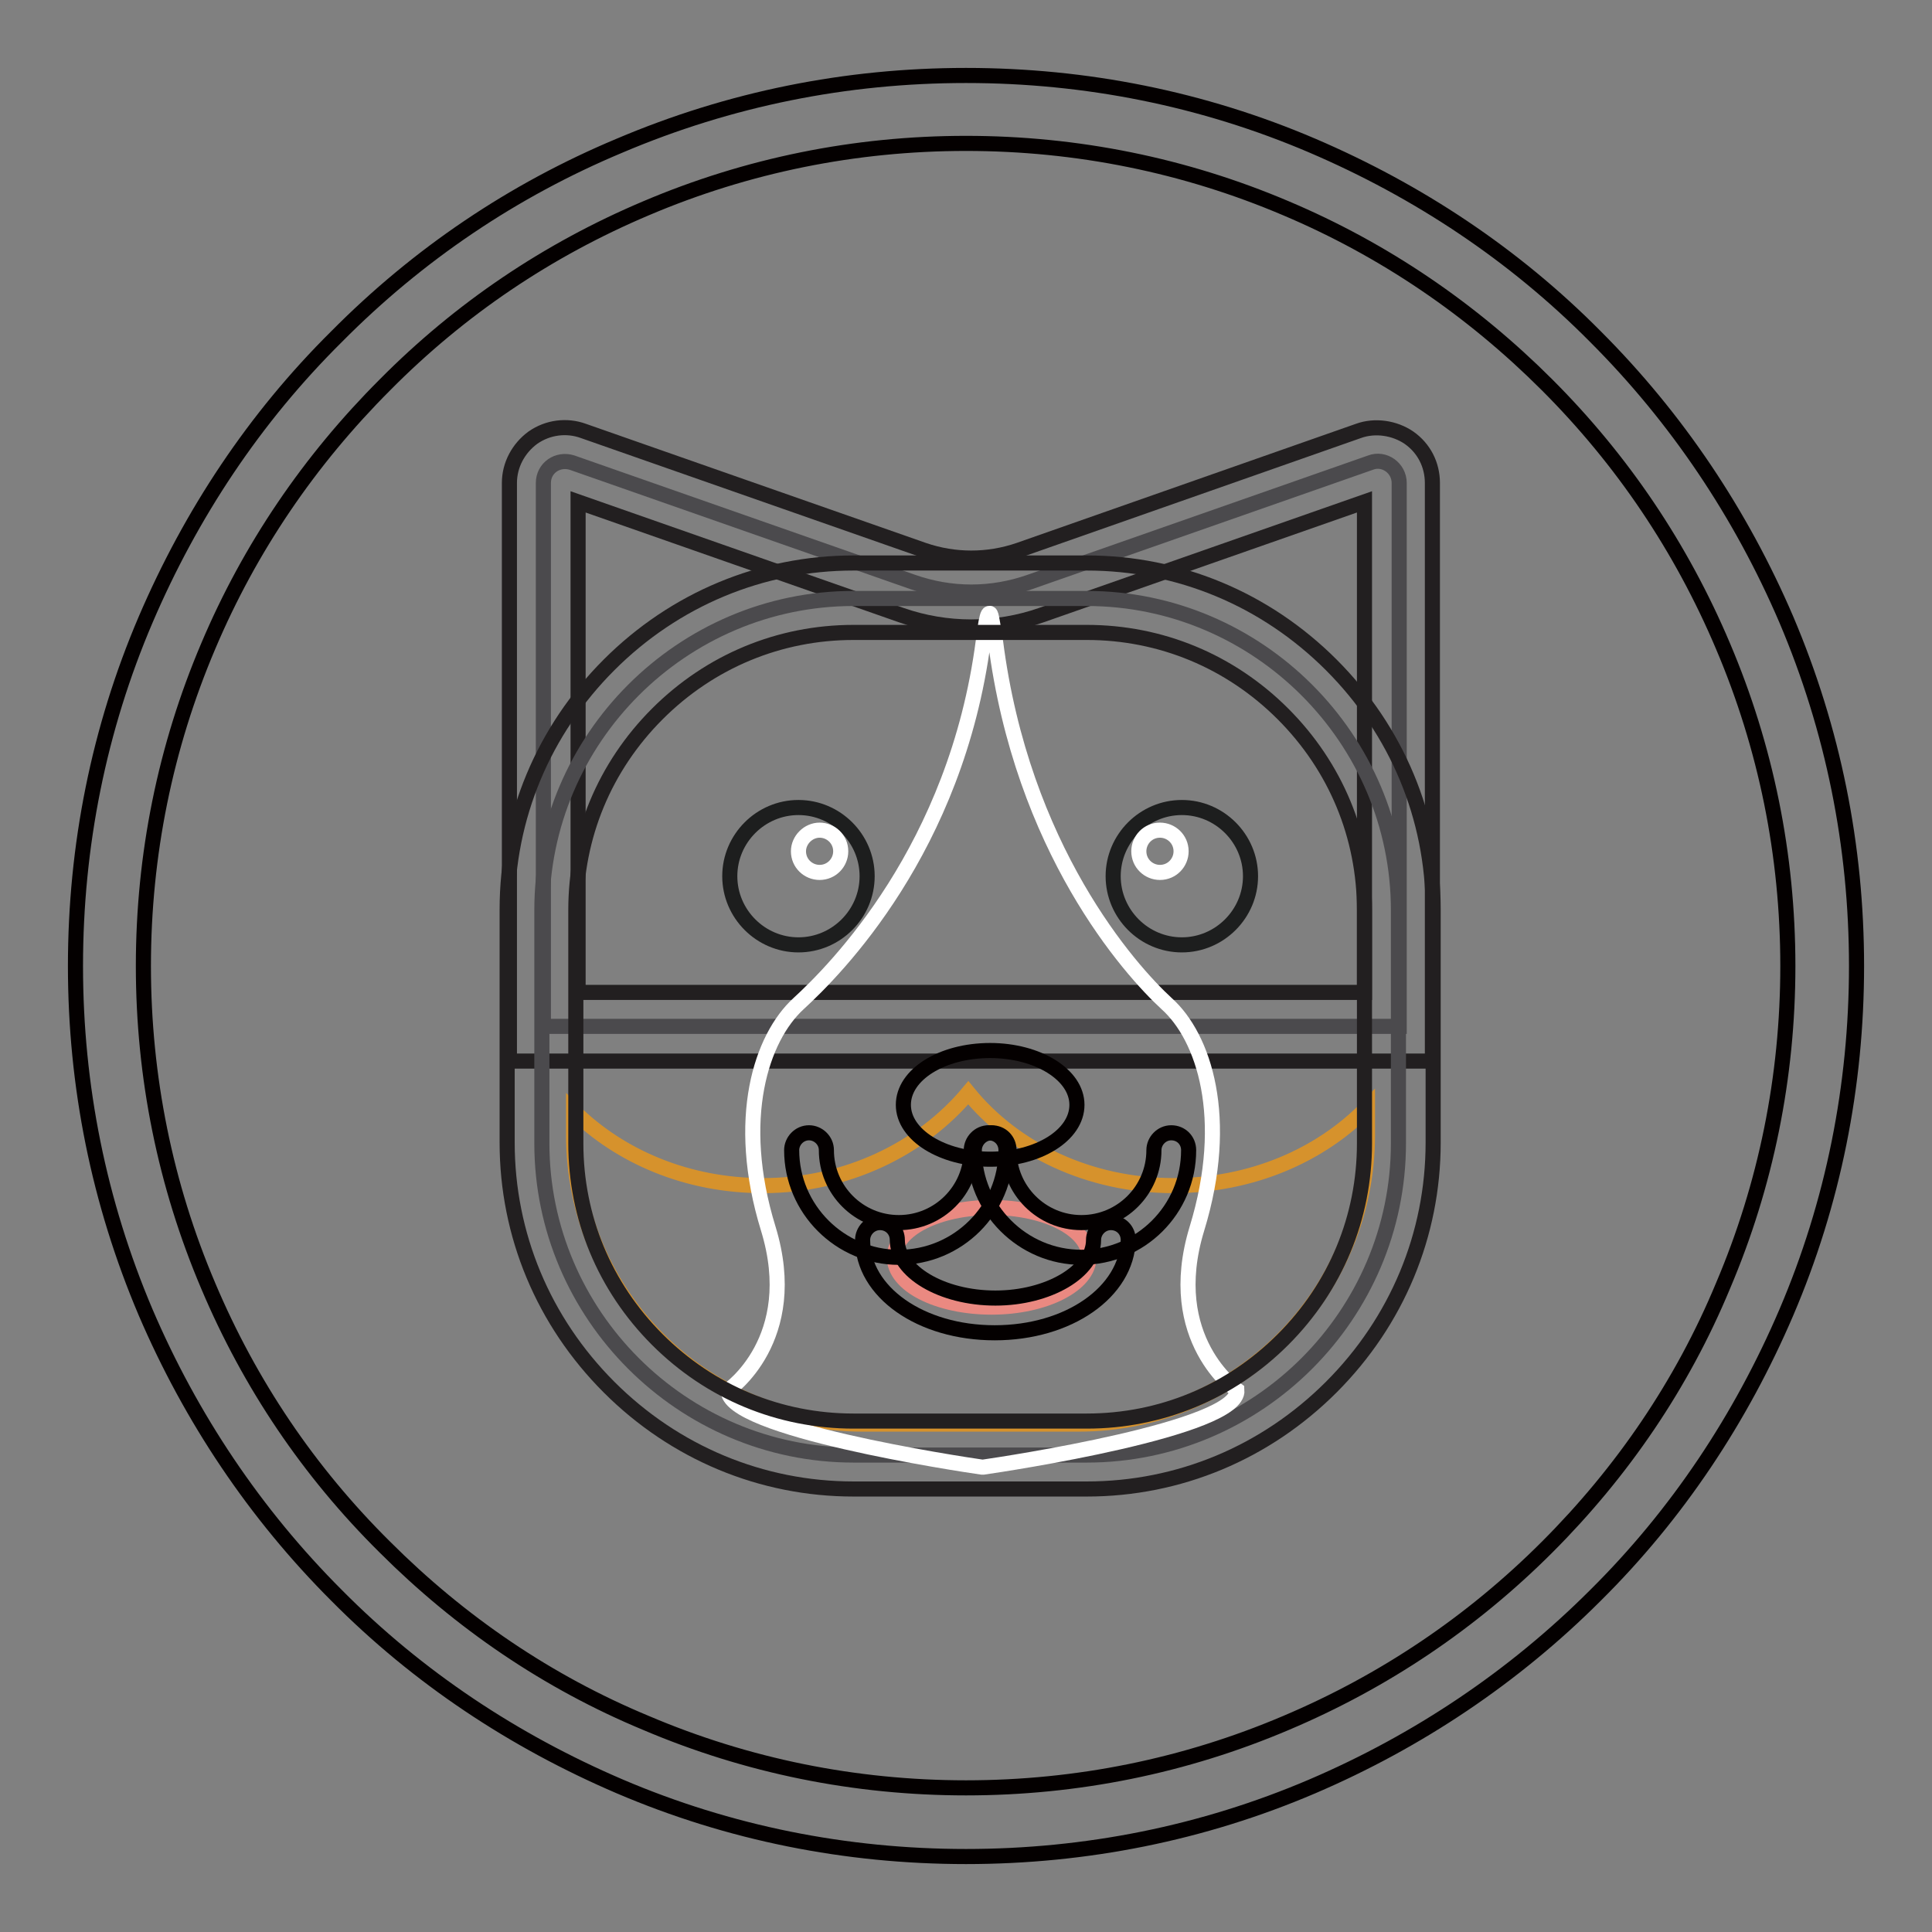
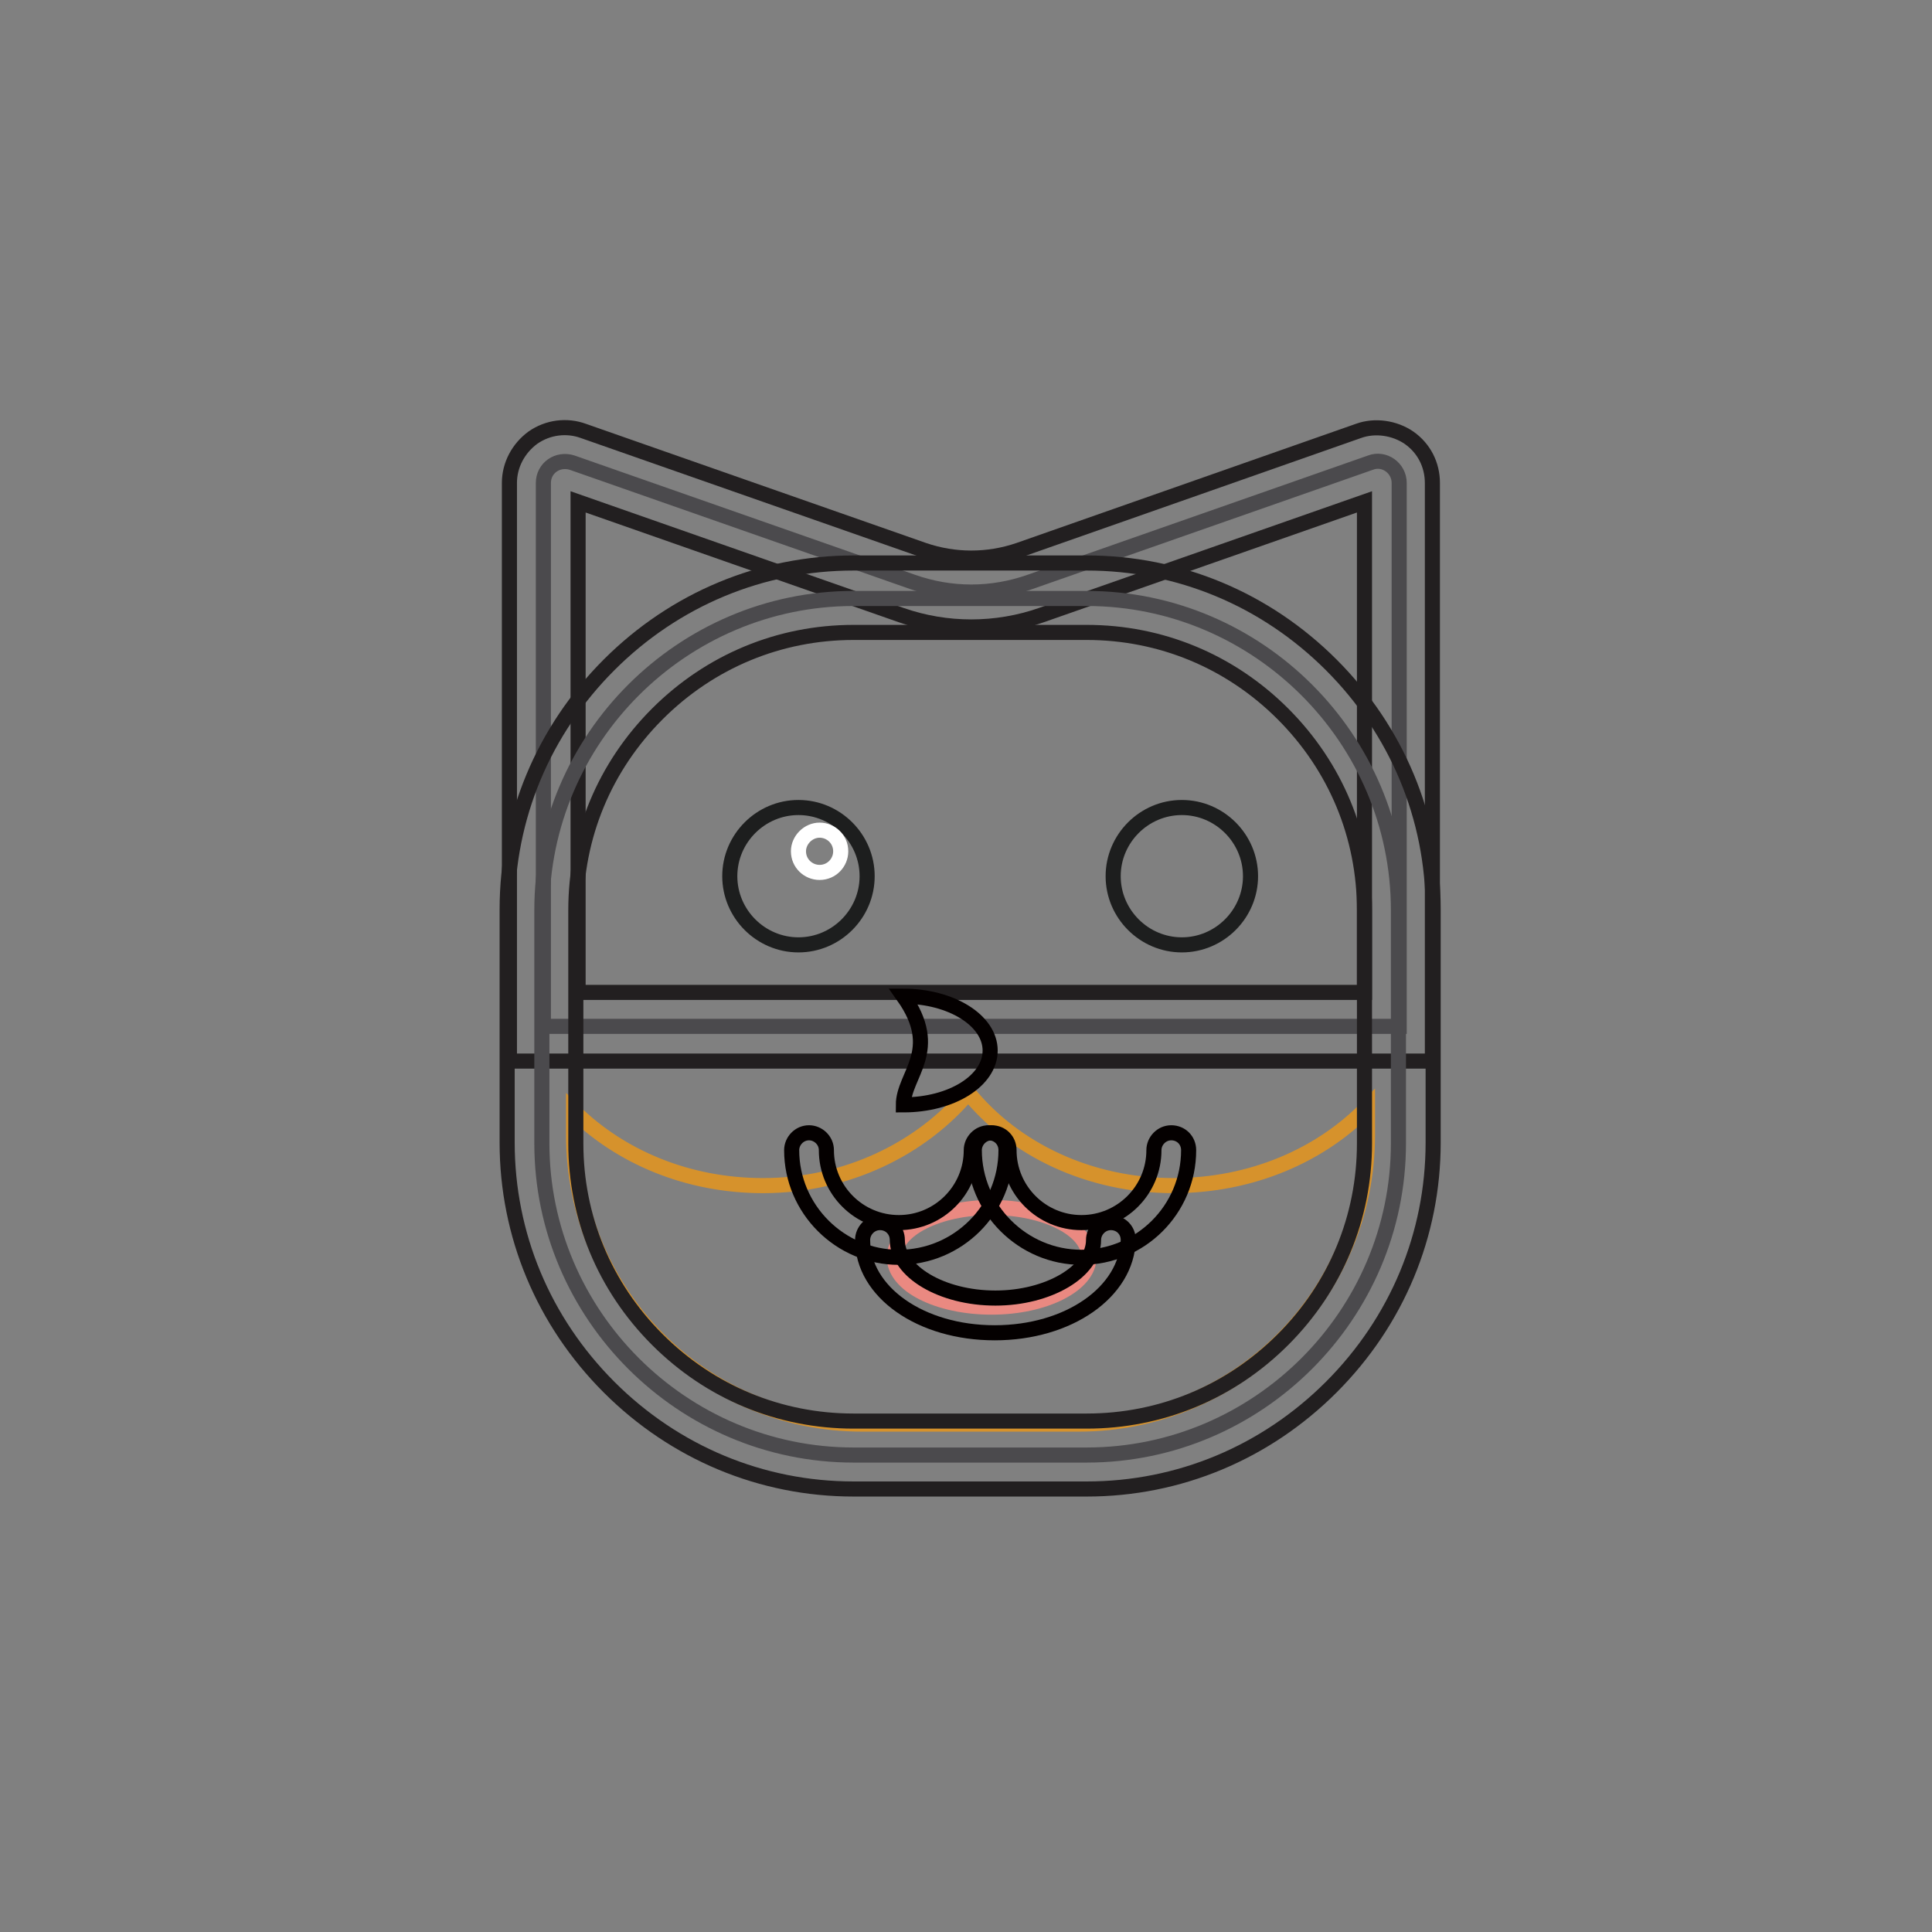
<svg xmlns="http://www.w3.org/2000/svg" version="1.1" x="0px" y="0px" viewBox="0 0 256 256" enable-background="new 0 0 256 256" xml:space="preserve">
  <rect x="0" y="0" width="256" height="256" fill="#808080" stroke="none" />
  <g>
-     <path stroke-width="2" fill-opacity="0" stroke="#040000" d="M128,246c-15.9,0-31.4-3.1-45.9-9.3c-14-6-26.7-14.4-37.5-25.3c-10.8-10.8-19.3-23.5-25.3-37.5 c-6.2-14.6-9.3-30-9.3-45.9c0-15.9,3.1-31.4,9.3-45.9c6-14,14.4-26.7,25.3-37.5C55.4,33.7,68,25.2,82.1,19.3 c14.6-6.2,30-9.3,45.9-9.3c15.9,0,31.4,3.1,45.9,9.3c14,6,26.7,14.4,37.5,25.3c10.8,10.8,19.3,23.5,25.3,37.5 c6.2,14.6,9.3,30,9.3,45.9c0,15.9-3.1,31.4-9.3,45.9c-6,14-14.4,26.7-25.3,37.5c-10.8,10.8-23.5,19.3-37.5,25.3 C159.4,242.9,143.9,246,128,246z M128,19c-14.7,0-29,2.9-42.4,8.6c-13,5.5-24.6,13.3-34.6,23.4c-10,10-17.9,21.6-23.4,34.6 C21.9,99,19,113.3,19,128c0,14.7,2.9,29,8.6,42.4c5.5,13,13.3,24.6,23.4,34.6c10,10,21.6,17.9,34.6,23.3 c13.4,5.7,27.7,8.6,42.4,8.6s29-2.9,42.4-8.6c13-5.5,24.6-13.3,34.6-23.3c10-10,17.9-21.6,23.3-34.6c5.7-13.4,8.6-27.7,8.6-42.4 c0-14.7-2.9-29-8.6-42.4c-5.5-13-13.3-24.6-23.3-34.6c-10-10-21.6-17.9-34.6-23.4C157,21.9,142.7,19,128,19L128,19z" />
    <path stroke-width="2" fill-opacity="0" stroke="#4b4a4d" d="M185.3,136H72V64c0-2,1.9-3.3,3.8-2.7l45.1,15.8c5.1,1.8,10.5,1.8,15.6,0l45.1-15.8 c1.8-0.7,3.8,0.7,3.8,2.7V136z" />
    <path stroke-width="2" fill-opacity="0" stroke="#221f20" d="M189.9,140.6H67.5V64c0-2.4,1.2-4.6,3.1-6c2-1.4,4.5-1.7,6.7-0.9l45.1,15.8c4.1,1.4,8.5,1.4,12.6,0 L180,57.1c2.2-0.8,4.8-0.4,6.7,0.9c2,1.4,3.1,3.6,3.1,6V140.6L189.9,140.6z M76.6,131.5h104.2v-65l-42.8,15c-6,2.1-12.6,2.1-18.6,0 l-42.8-15V131.5z" />
    <path stroke-width="2" fill-opacity="0" stroke="#4b4a4d" d="M144,192.8h-30.9c-22.7,0-41.3-18.6-41.3-41.3v-30.9c0-22.7,18.6-41.3,41.3-41.3H144 c22.7,0,41.3,18.6,41.3,41.3v30.9C185.3,174.2,166.7,192.8,144,192.8z" />
    <path stroke-width="2" fill-opacity="0" stroke="#d6922c" d="M155.5,157.1c-11.2,0-21.1-4.8-27.2-12.3c-6.2,7.4-16.1,12.3-27.2,12.3c-10,0-18.9-3.8-25.1-9.9v3.2 c0,21.1,17.2,38.3,38.3,38.3h28.6c21.1,0,38.3-17.2,38.3-38.3v-3.7C175,153.1,165.8,157.1,155.5,157.1z" />
-     <path stroke-width="2" fill-opacity="0" stroke="#ffffff" d="M163.9,184.2c0,0-9.8-6.7-5.3-21.4c4.5-14.7,0.9-25.4-4-29.8c-4.9-4.5-19.2-20.5-22.7-48.1 c-0.2-1.4-0.4-2.4-0.5-3c-0.1-0.5-0.2-0.7-0.3-0.6c-0.2-0.1-0.4,0.7-0.6,2.1c-0.1,0.5-0.1,0.9-0.2,1.5 c-3.6,27.6-19.6,43.6-24.5,48.1c-4.9,4.5-8.5,15.2-4,29.8c4.5,14.7-5.3,21.4-5.3,21.4c-0.4,5.1,30.8,9.8,33.6,10.2v0c0,0,0,0,0.1,0 c0.1,0,0.1,0,0.1,0v0C133.1,194,164.3,189.3,163.9,184.2L163.9,184.2z" />
    <path stroke-width="2" fill-opacity="0" stroke="#221f20" d="M144,197.3h-30.9c-12.2,0-23.7-4.8-32.4-13.5s-13.5-20.2-13.5-32.4v-30.9c0-12.2,4.8-23.7,13.5-32.4 c8.7-8.7,20.2-13.5,32.4-13.5H144c12.2,0,23.7,4.8,32.4,13.5c8.7,8.7,13.5,20.2,13.5,32.4v30.9c0,12.2-4.8,23.7-13.5,32.4 C167.7,192.5,156.2,197.3,144,197.3z M113.1,83.8c-9.8,0-19,3.8-26,10.8s-10.8,16.2-10.8,26v30.9c0,9.8,3.8,19,10.8,26 c7,7,16.2,10.8,26,10.8H144c9.8,0,19-3.8,26-10.8c7-7,10.8-16.2,10.8-26v-30.9c0-9.8-3.8-19-10.8-26c-7-7-16.2-10.8-26-10.8H113.1z " />
    <path stroke-width="2" fill-opacity="0" stroke="#1d1e1e" d="M96.7,116.1c0,5,4.1,9.1,9.1,9.1c5,0,9.1-4.1,9.1-9.1s-4.1-9.1-9.1-9.1C100.8,107,96.7,111.1,96.7,116.1z" />
    <path stroke-width="2" fill-opacity="0" stroke="#1d1e1e" d="M147.5,116.1c0,5,4.1,9.1,9.1,9.1c5,0,9.1-4.1,9.1-9.1s-4.1-9.1-9.1-9.1C151.6,107,147.5,111.1,147.5,116.1 z" />
-     <path stroke-width="2" fill-opacity="0" stroke="#040000" d="M119.7,146.4c0,4,5.2,7.2,11.5,7.2c6.4,0,11.5-3.2,11.5-7.2c0-4-5.2-7.2-11.5-7.2 C124.8,139.2,119.7,142.4,119.7,146.4z" />
+     <path stroke-width="2" fill-opacity="0" stroke="#040000" d="M119.7,146.4c6.4,0,11.5-3.2,11.5-7.2c0-4-5.2-7.2-11.5-7.2 C124.8,139.2,119.7,142.4,119.7,146.4z" />
    <path stroke-width="2" fill-opacity="0" stroke="#ea8981" d="M118.5,166.6c0,3.7,5.8,6.6,12.9,6.6c7.1,0,12.9-3,12.9-6.6c0-3.7-5.8-6.6-12.9-6.6 C124.3,160,118.5,162.9,118.5,166.6L118.5,166.6z" />
    <path stroke-width="2" fill-opacity="0" stroke="#040000" d="M119.1,166.6c-7.8,0-14.2-6.4-14.2-14.2c0-1.2,1-2.3,2.3-2.3c1.2,0,2.3,1,2.3,2.3c0,5.3,4.3,9.6,9.6,9.6 c5.3,0,9.6-4.3,9.6-9.6c0-1.2,1-2.3,2.3-2.3s2.3,1,2.3,2.3C133.3,160.3,126.9,166.6,119.1,166.6z" />
    <path stroke-width="2" fill-opacity="0" stroke="#040000" d="M143.3,166.6c-7.8,0-14.2-6.4-14.2-14.2c0-1.2,1-2.3,2.3-2.3c1.3,0,2.3,1,2.3,2.3c0,5.3,4.3,9.6,9.6,9.6 c5.3,0,9.6-4.3,9.6-9.6c0-1.2,1-2.3,2.3-2.3s2.3,1,2.3,2.3C157.5,160.3,151.1,166.6,143.3,166.6z" />
    <path stroke-width="2" fill-opacity="0" stroke="#040000" d="M131.8,176.6c-9.8,0-17.5-5.4-17.5-12.3c0-1.2,1-2.3,2.3-2.3s2.3,1,2.3,2.3c0,4.2,5.9,7.7,13,7.7 c7,0,13-3.5,13-7.7c0-1.2,1-2.3,2.3-2.3s2.3,1,2.3,2.3C149.3,171.2,141.6,176.6,131.8,176.6z" />
    <path stroke-width="2" fill-opacity="0" stroke="#ffffff" d="M105.8,112.8c0,1.6,1.3,2.8,2.8,2.8c1.6,0,2.8-1.3,2.8-2.8c0-1.6-1.3-2.8-2.8-2.8 C107.1,110,105.8,111.3,105.8,112.8z" />
-     <path stroke-width="2" fill-opacity="0" stroke="#ffffff" d="M150.9,112.8c0,1.6,1.3,2.8,2.8,2.8c1.6,0,2.8-1.3,2.8-2.8c0-1.6-1.3-2.8-2.8-2.8 C152.1,110,150.9,111.3,150.9,112.8z" />
  </g>
</svg>